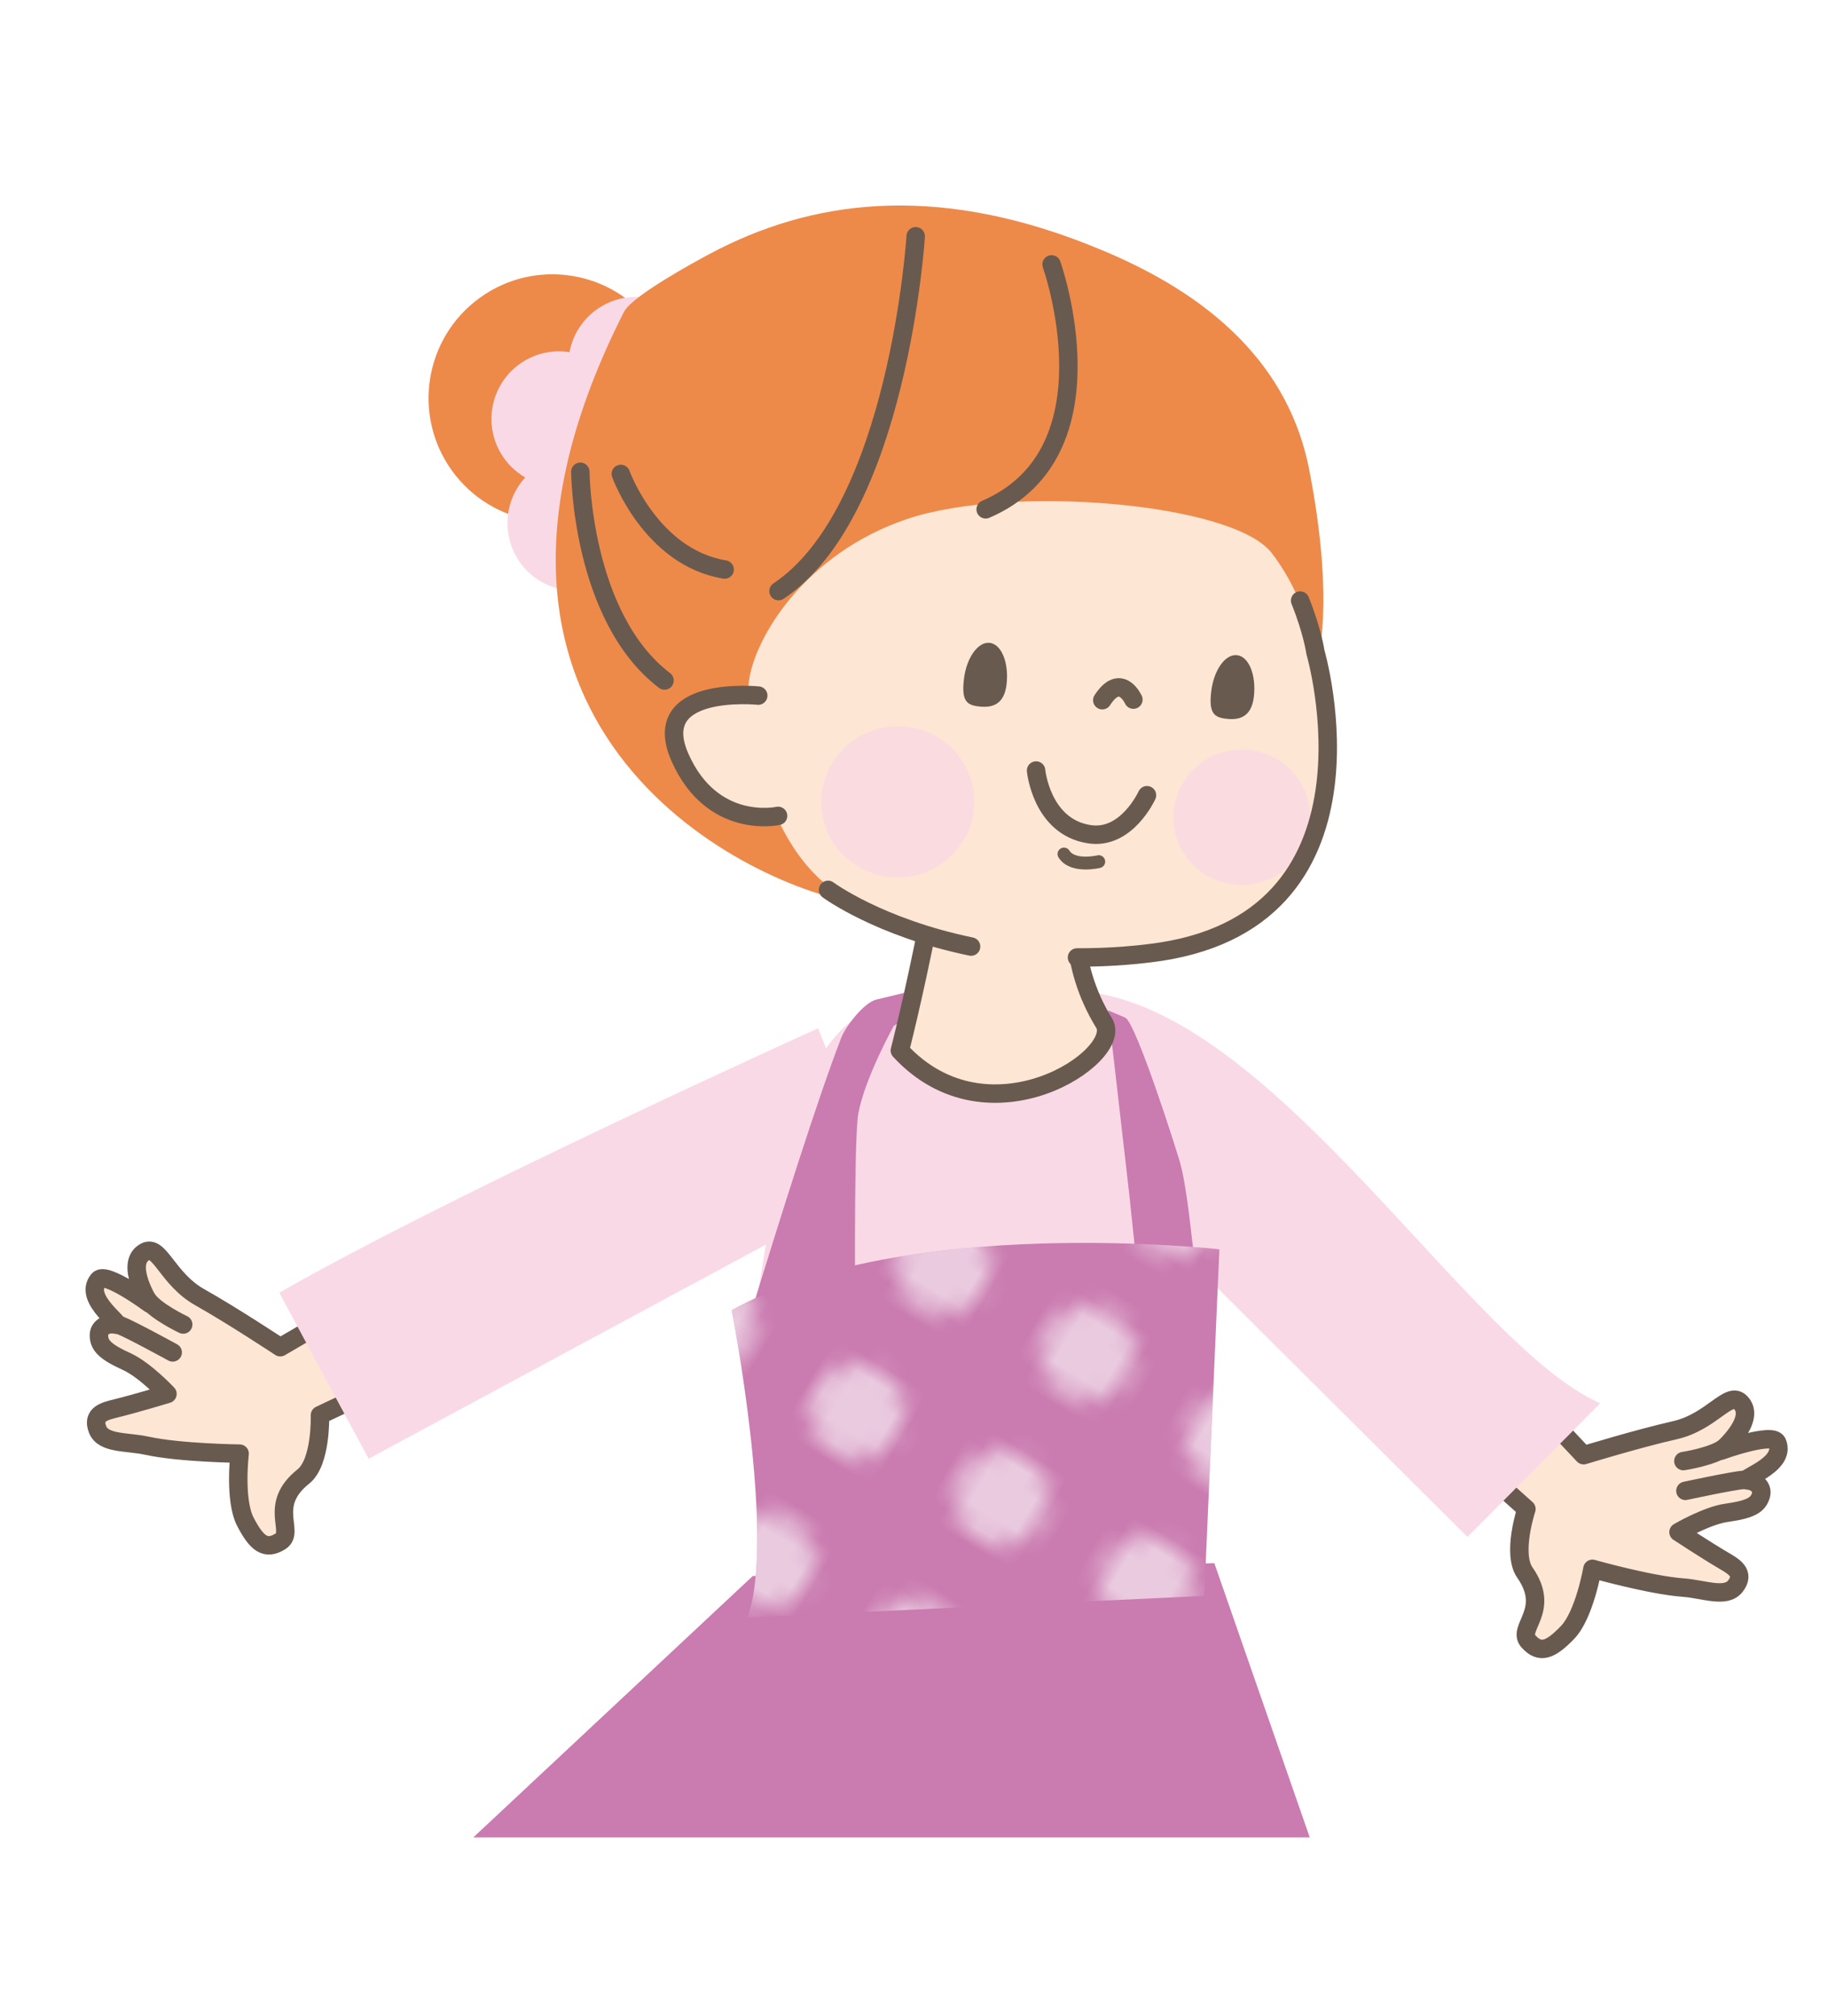
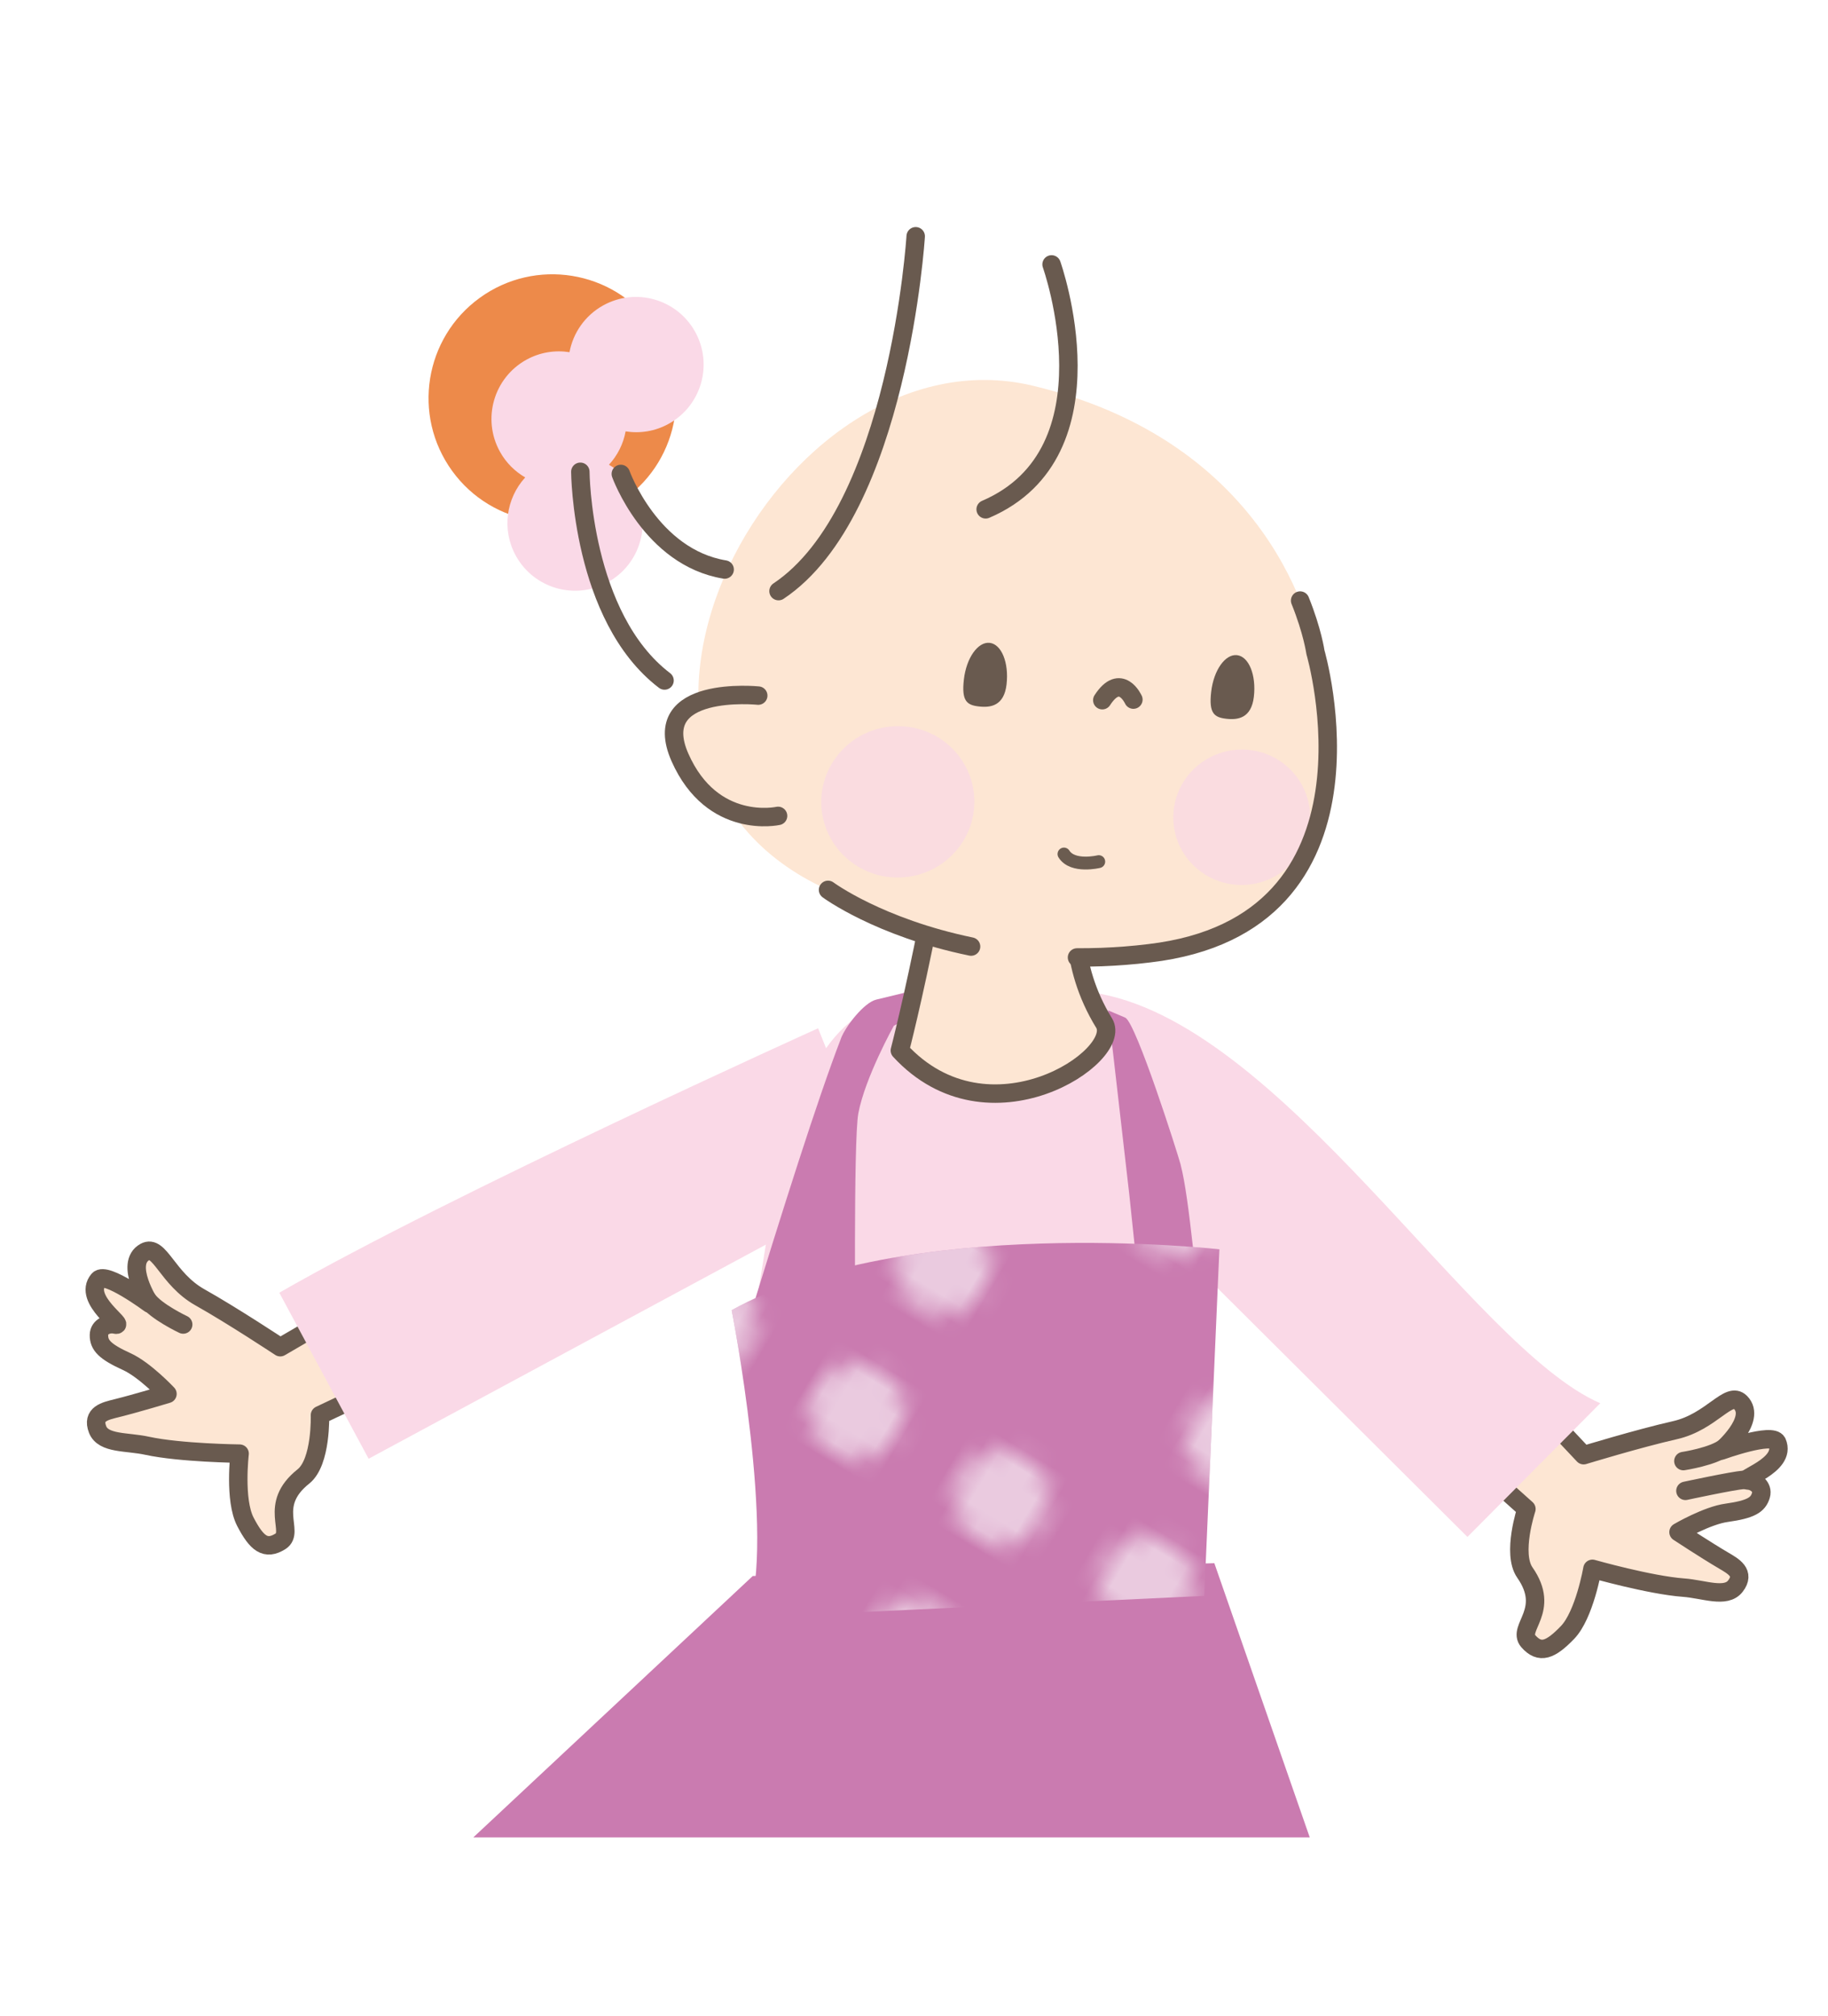
<svg xmlns="http://www.w3.org/2000/svg" viewBox="0 0 365.8 403.29">
  <defs>
    <style>.cls-1{fill:#ed8a4a;}.cls-2{fill:#fff;}.cls-3{fill:url(#Unnamed_Pattern_18);opacity:.6;}.cls-4{fill:#ca7bb0;}.cls-5{isolation:isolate;}.cls-6{stroke-width:2.57px;}.cls-6,.cls-7{stroke:#6b5c50;}.cls-6,.cls-7,.cls-8,.cls-9{fill:none;}.cls-6,.cls-7,.cls-10,.cls-9{stroke-linecap:round;stroke-linejoin:round;}.cls-7,.cls-10,.cls-9{stroke-width:3.69px;}.cls-11,.cls-10{fill:#fde6d3;}.cls-12{fill:#fadce0;}.cls-13{clip-path:url(#clippath);}.cls-14{fill:#fad9e7;}.cls-10,.cls-9{stroke:#695a4f;}.cls-15{fill:#695a4f;}.cls-16{mix-blend-mode:multiply;}</style>
    <clipPath id="clippath">
      <rect class="cls-8" width="365.8" height="367.53" />
    </clipPath>
    <pattern id="Unnamed_Pattern_18" x="0" y="0" width="27.73" height="27.73" patternTransform="translate(30493.45 -19790.03) rotate(-59.12) scale(3.65)" patternUnits="userSpaceOnUse" viewBox="0 0 27.73 27.73">
      <g>
        <rect class="cls-8" x="0" y="0" width="27.73" height="27.73" />
        <path class="cls-2" d="M7.21,4.62c0,1.43-1.16,2.59-2.59,2.59s-2.59-1.16-2.59-2.59,1.16-2.59,2.59-2.59,2.59,1.16,2.59,2.59Z" />
        <path class="cls-2" d="M16.45,4.62c0,1.43-1.16,2.59-2.59,2.59s-2.59-1.16-2.59-2.59,1.16-2.59,2.59-2.59,2.59,1.16,2.59,2.59Z" />
-         <path class="cls-2" d="M25.69,4.62c0,1.43-1.16,2.59-2.59,2.59s-2.59-1.16-2.59-2.59,1.16-2.59,2.59-2.59,2.59,1.16,2.59,2.59Z" />
        <path class="cls-2" d="M7.21,13.86c0,1.43-1.16,2.59-2.59,2.59s-2.59-1.16-2.59-2.59,1.16-2.59,2.59-2.59,2.59,1.16,2.59,2.59Z" />
-         <path class="cls-2" d="M16.45,13.86c0,1.43-1.16,2.59-2.59,2.59s-2.59-1.16-2.59-2.59,1.16-2.59,2.59-2.59,2.59,1.16,2.59,2.59Z" />
        <path class="cls-2" d="M25.69,13.86c0,1.43-1.16,2.59-2.59,2.59s-2.59-1.16-2.59-2.59,1.16-2.59,2.59-2.59,2.59,1.16,2.59,2.59Z" />
        <circle class="cls-2" cx="4.62" cy="23.11" r="2.59" />
        <path class="cls-2" d="M16.45,23.11c0,1.43-1.16,2.59-2.59,2.59s-2.59-1.16-2.59-2.59,1.16-2.59,2.59-2.59,2.59,1.16,2.59,2.59Z" />
        <path class="cls-2" d="M25.69,23.11c0,1.43-1.16,2.59-2.59,2.59s-2.59-1.16-2.59-2.59,1.16-2.59,2.59-2.59,2.59,1.16,2.59,2.59Z" />
      </g>
    </pattern>
  </defs>
  <g class="cls-5">
    <g id="_レイヤー_2">
      <g id="illustrator">
        <g class="cls-13">
          <g>
            <g>
              <g>
                <g>
                  <path class="cls-10" d="M97.16,267.41l-33.13,15.66s.3,9.37-3.31,12.26c-7.25,5.76-1.59,11.04-4.58,12.97-2.99,1.89-4.78,.45-7.04-3.91-2.25-4.34-1.15-13.62-1.15-13.62,0,0-11.92-.14-18.53-1.58-4.02-.88-8.74-.33-9.89-3.25-1.21-3.13,1.55-3.69,3.74-4.24,4.08-1.01,10.24-2.88,10.24-2.88,0,0-4.52-4.82-8.15-6.46-4.43-2.02-5.58-3.3-5.56-5.32,.01-1.73,1.93-2.39,3.21-2.1,2.44,.54-6.63-5.01-3.3-8.94,1.46-1.73,10.24,4.76,10.24,4.76,0,0-5.15-8-.96-10.33,2.97-1.64,4.44,5.37,11,9.06,6.56,3.68,16.09,9.99,16.09,9.99l31.08-18.09,9.98,16.03Z" />
-                   <path class="cls-9" d="M34.56,270.52s-8.47-4.64-10.55-5.43" />
                  <path class="cls-9" d="M36.66,264.94s-5.47-2.57-7.18-5.01" />
                </g>
                <path class="cls-14" d="M163.7,205.69s-73.45,33.14-107.81,52.89l17.87,33.21,102.33-55.13-12.38-30.97Z" />
                <g>
                  <path class="cls-10" d="M278.15,277.4l27.3,24.44s-2.96,8.89-.32,12.7c5.31,7.59-1.62,11.04,.69,13.74,2.33,2.66,4.46,1.79,7.86-1.74,3.39-3.52,4.98-12.73,4.98-12.73,0,0,11.47,3.26,18.21,3.76,4.1,.3,8.48,2.18,10.4-.3,2.05-2.66-.43-3.98-2.38-5.13-3.62-2.13-9-5.67-9-5.67,0,0,5.7-3.34,9.65-3.87,4.82-.68,6.29-1.57,6.84-3.52,.48-1.66-1.17-2.84-2.48-2.93-2.5-.18,7.78-2.91,5.71-7.63-.91-2.07-11.17,1.64-11.17,1.64,0,0,7.22-6.2,3.86-9.63-2.38-2.42-5.79,3.89-13.13,5.55-7.34,1.66-18.27,5-18.27,5l-24.64-26.19-14.13,12.52Z" />
                  <path class="cls-9" d="M337.27,298.21s9.44-2.03,11.66-2.2" />
                  <path class="cls-9" d="M336.86,292.26s5.97-.91,8.31-2.76" />
                </g>
                <path class="cls-14" d="M218.58,198.53c37.62,5.37,75.9,71.01,101.65,82.16l-26.58,26.74-82.39-81.99s-.5-28.03,7.32-26.91Z" />
                <path class="cls-14" d="M241.63,265.7c-2.12-28.27-3.63-54.18-13.02-60.94-10.59-7.62-50.58-3.56-50.58-3.56,0,0-16.46-1.49-23.29,38.52-.96,5.67-4.39,27.78-5.37,33.14,35.76,10.63,56.33,6.23,92.26-7.17Z" />
                <path class="cls-4" d="M168.29,207.72c-4.68,12.1-11.93,35.1-18.44,56.28l21.32,5.64s-.42-41.51,.59-46.93c1.34-7.17,7.1-17.52,7.1-17.52l3.49-1.93,1.01-5.25-8.01,1.94c-2.49,.6-6.16,5.38-7.07,7.77Z" />
                <path class="cls-4" d="M236.26,233.01c1.79,6.72,3.14,24.63,4.8,36.87l-11.51,2.99-3.58-34.04-3.63-31.63-.61-5.1,3.47,1.47c2.22,1.27,10.41,26.97,11.07,29.43Z" />
                <path class="cls-11" d="M185.89,183.91l29.64-2.24s-1.99,10.94,5.41,22.97c4.06,6.57-23.06,24.81-40.87,5.49,0,0,2.61-9.99,5.82-26.23Z" />
                <path class="cls-9" d="M185.89,183.91l29.64-2.24s-1.99,10.94,5.41,22.97c4.06,6.57-23.06,24.81-40.87,5.49,0,0,2.61-9.99,5.82-26.23Z" />
              </g>
              <g>
                <circle class="cls-1" cx="110.54" cy="79.65" r="24.78" transform="translate(-25.71 79.85) rotate(-35.86)" />
                <path class="cls-14" d="M126.92,98.11c-1.23-2.23-3.01-3.96-5.06-5.15,1.73-1.89,2.88-4.2,3.33-6.67,2.87,.45,5.9,0,8.63-1.52,6.54-3.62,8.91-11.85,5.29-18.39-3.62-6.54-11.85-8.91-18.39-5.3-3.68,2.04-6.04,5.53-6.76,9.37-2.87-.45-5.9,0-8.63,1.51-6.54,3.62-8.91,11.85-5.29,18.39,1.23,2.23,3.01,3.96,5.06,5.15-3.82,4.17-4.76,10.46-1.87,15.68,3.62,6.54,11.85,8.91,18.39,5.29,6.54-3.62,8.91-11.85,5.3-18.39Z" />
                <g>
                  <g>
                    <g>
                      <path class="cls-11" d="M165.7,178s23.52,17.49,64.3,12.67c49.19-5.76,33.24-60.22,33.24-60.22,0,0-5.9-41.25-56.62-53.31-50.73-12.05-97.78,75.17-40.92,100.86Z" />
-                       <path class="cls-1" d="M124.9,62.33c1.59-3.13,14.14-9.96,17.13-11.55,20.08-10.72,44.55-14.13,75.55-1.93,15.12,5.94,39.11,17.98,44.4,45.07,5.3,27.09,1.56,38.71,1.56,38.71,0,0-1.3-11.87-9.04-21.99-7.75-10.1-52.21-13.75-72.84-6.87-20.63,6.87-30.95,24.08-31.85,32.96-.55,5.47,2.33,35.35,21.41,43.89-22.8-3.89-88.18-35.89-46.33-118.3Z" />
                      <path class="cls-9" d="M116.13,94.37s.19,29.05,16.85,41.75" />
                      <path class="cls-9" d="M124.23,94.8s5.99,16.68,20.78,19.12" />
                      <g class="cls-16">
                        <g>
                          <path class="cls-12" d="M234.79,163.36c-.09,7.47,5.97,13.58,13.53,13.66,7.56,.06,13.76-5.96,13.85-13.44,.08-7.47-5.99-13.59-13.54-13.65-7.57-.04-13.76,5.95-13.84,13.43Z" />
                          <path class="cls-12" d="M164.34,160.26c-.08,8.37,6.7,15.2,15.16,15.27,8.45,.07,15.38-6.64,15.48-15,.09-8.37-6.69-15.22-15.15-15.27-8.45-.08-15.39,6.65-15.49,15Z" />
                        </g>
                      </g>
                    </g>
                    <path class="cls-11" d="M151.72,139.13l3.97,24.06s-13.15,2.94-19.63-11.68c-6.47-14.64,15.66-12.38,15.66-12.38Z" />
                    <g>
                      <path class="cls-15" d="M192.88,135.93c-.5,4.32,.62,5.11,2.99,5.38,2.35,.28,5.05-.1,5.55-4.4,.5-4.33-1-8.05-3.37-8.32-2.35-.27-4.68,3.01-5.17,7.34Z" />
                      <path class="cls-15" d="M242.37,138.38c-.5,4.32,.62,5.11,2.99,5.39,2.35,.28,5.05-.1,5.55-4.4,.5-4.33-1-8.05-3.37-8.32-2.35-.27-4.68,3.01-5.17,7.34Z" />
                      <path class="cls-7" d="M226.8,139.94s-2.53-5.57-6.22,.12" />
                      <path class="cls-6" d="M219.87,172.35s-5.21,1.27-6.96-1.52" />
-                       <path class="cls-9" d="M229.52,159.07s-4.1,9.05-11.64,7.78c-9.5-1.53-10.55-12.72-10.55-12.72" />
                    </g>
                  </g>
                  <g>
                    <path class="cls-9" d="M183.24,47.26s-3.43,54.96-27.45,70.98" />
                    <path class="cls-9" d="M210.43,52.89s13.38,37.6-13.19,48.99" />
                  </g>
                  <g>
                    <path class="cls-9" d="M155.7,163.2s-13.15,2.94-19.63-11.68c-6.47-14.64,15.66-12.38,15.66-12.38" />
                    <path class="cls-9" d="M215.52,191.52c1.6,0,3.23-.02,4.89-.08,3.08-.12,6.27-.35,9.58-.76,49.19-5.76,33.24-60.22,33.24-60.22,0,0-.59-4.21-3.06-10.33" />
                    <path class="cls-9" d="M165.7,178s10.13,7.52,28.62,11.34" />
                  </g>
                </g>
              </g>
            </g>
            <path class="cls-4" d="M150.62,315.25l92.38-2.57,30.23,86.85s-16.11-1.63-66.15,2.96c-67.7,6.2-122.31-25.66-122.31-25.66l65.86-61.58Z" />
            <path class="cls-4" d="M146.43,262.07c34.53-19.29,97.58-12.17,97.58-12.17l-3.02,69.32-91.44,4.32c5.85-15.34-3.13-61.46-3.13-61.46Z" />
            <path class="cls-3" d="M146.43,262.07c34.53-19.29,97.58-12.17,97.58-12.17l-3.02,69.32-91.44,4.32c5.85-15.34-3.13-61.46-3.13-61.46Z" />
          </g>
        </g>
      </g>
    </g>
  </g>
</svg>